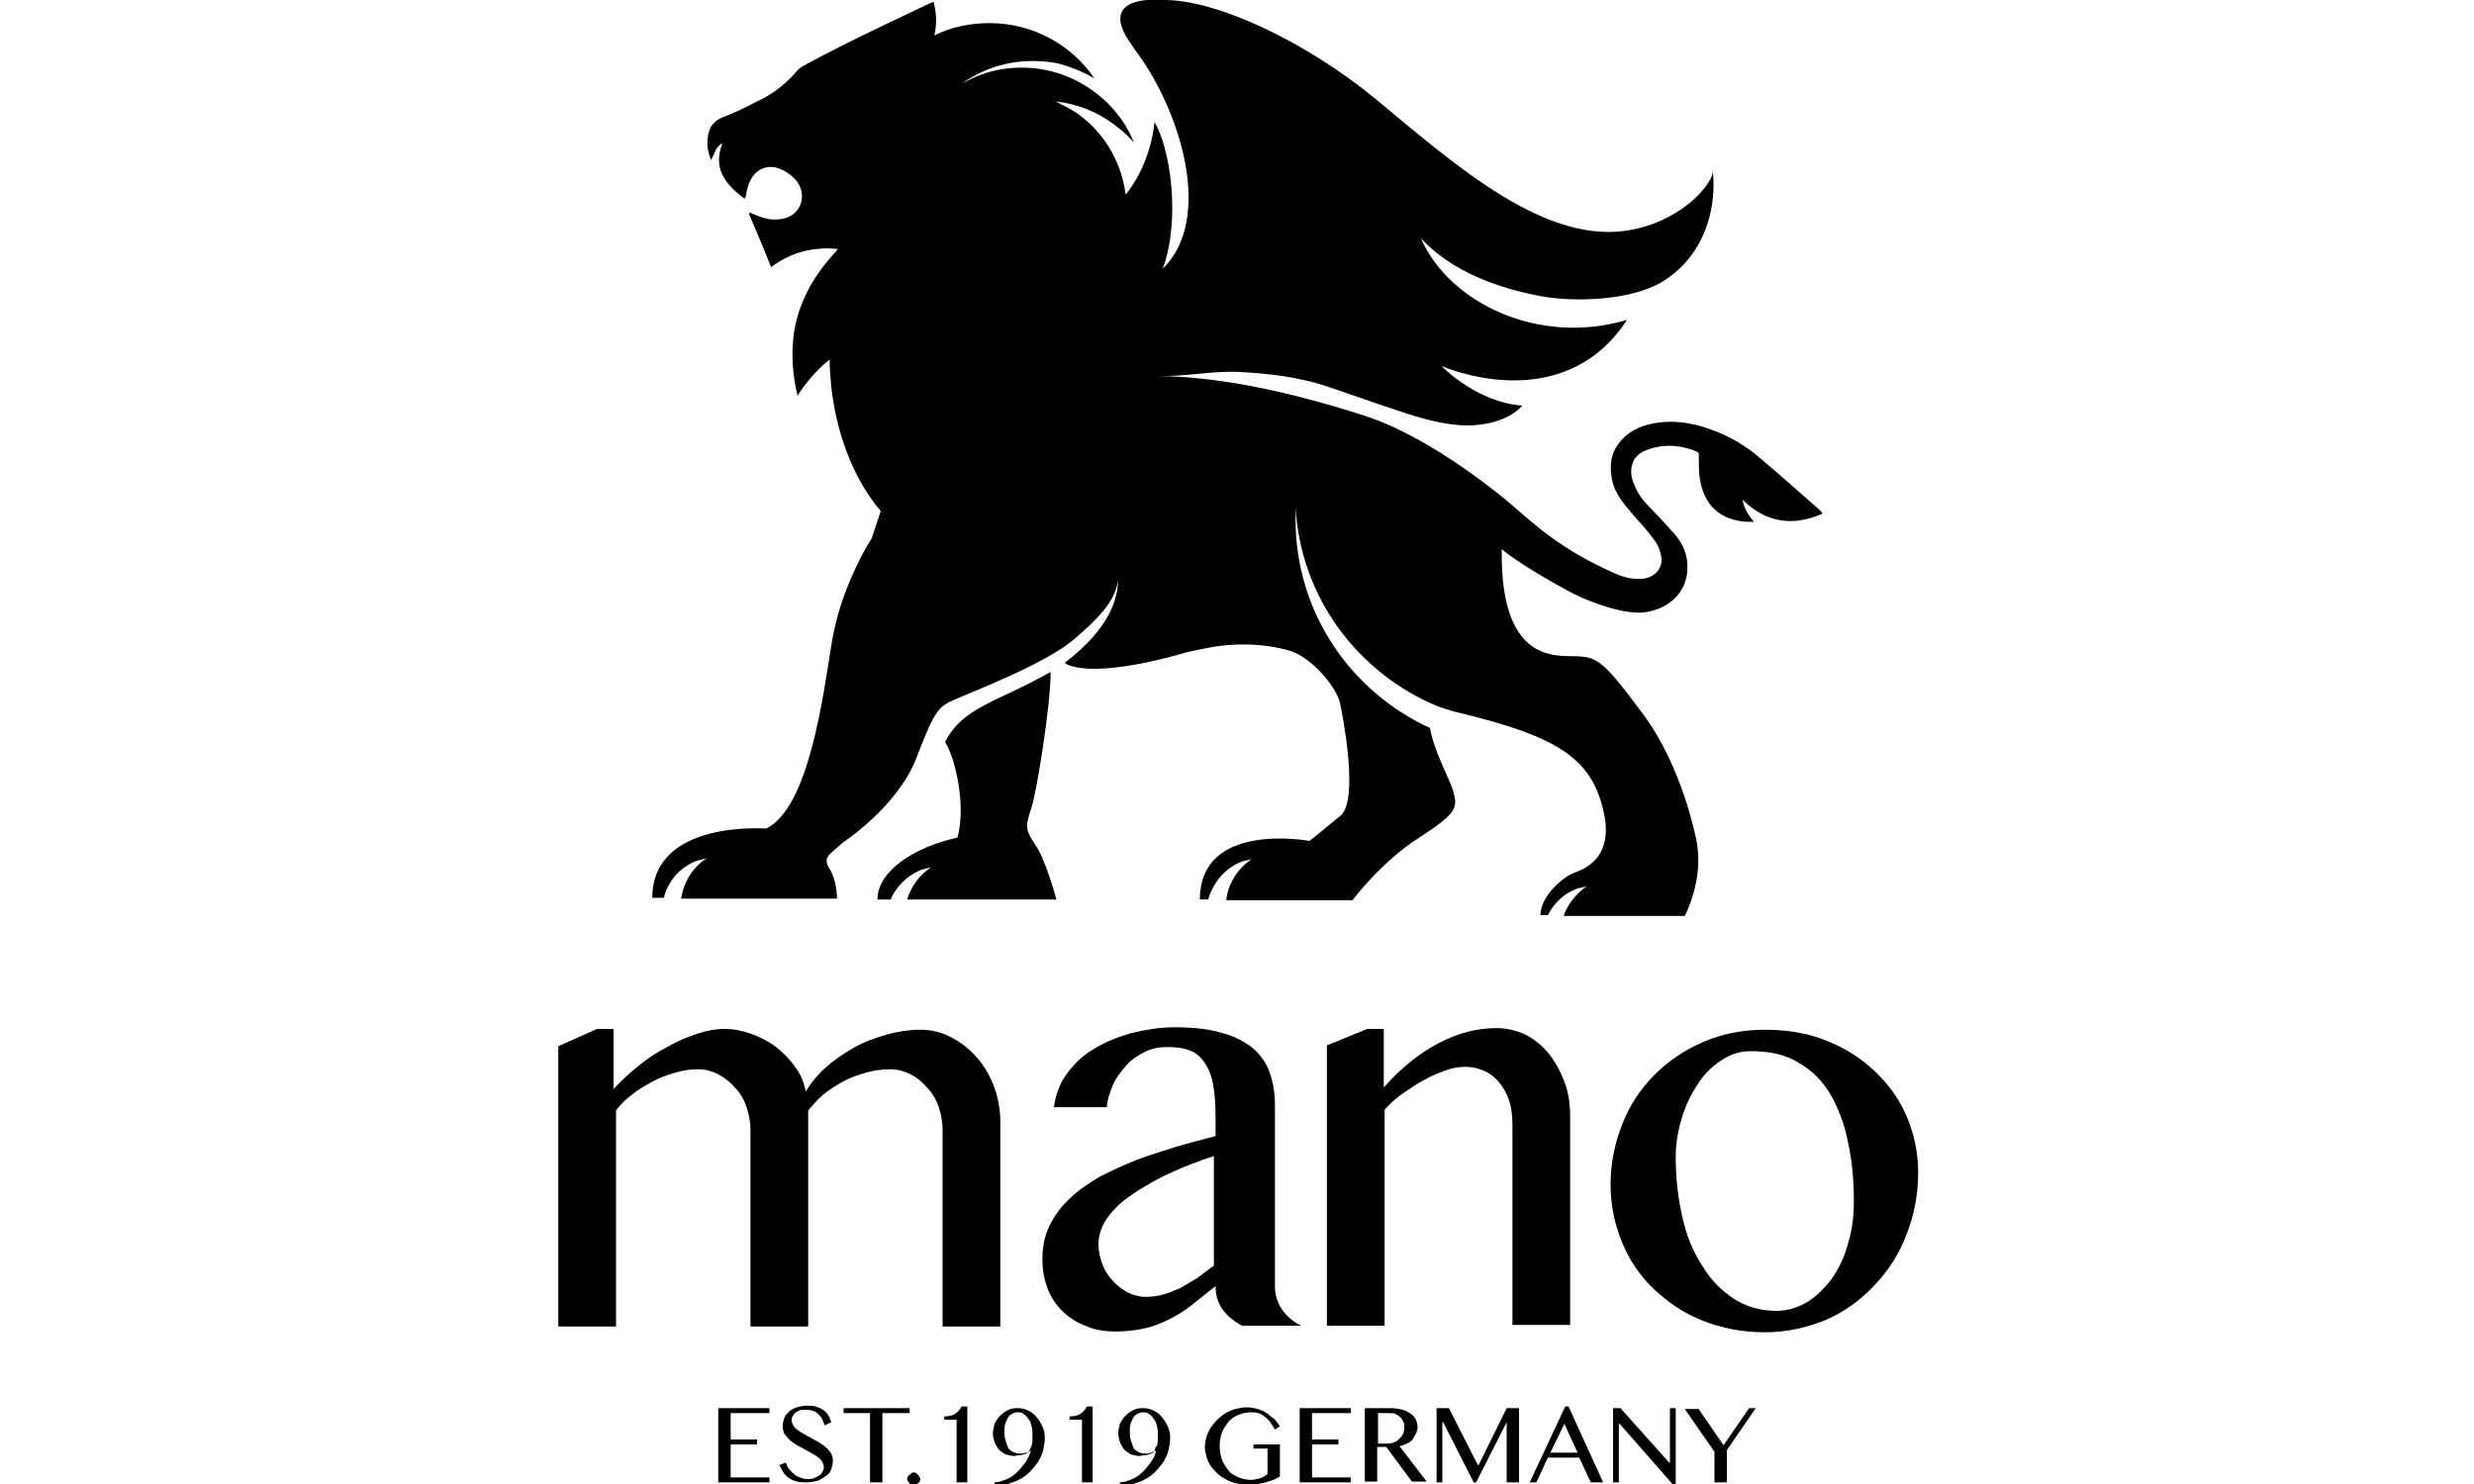
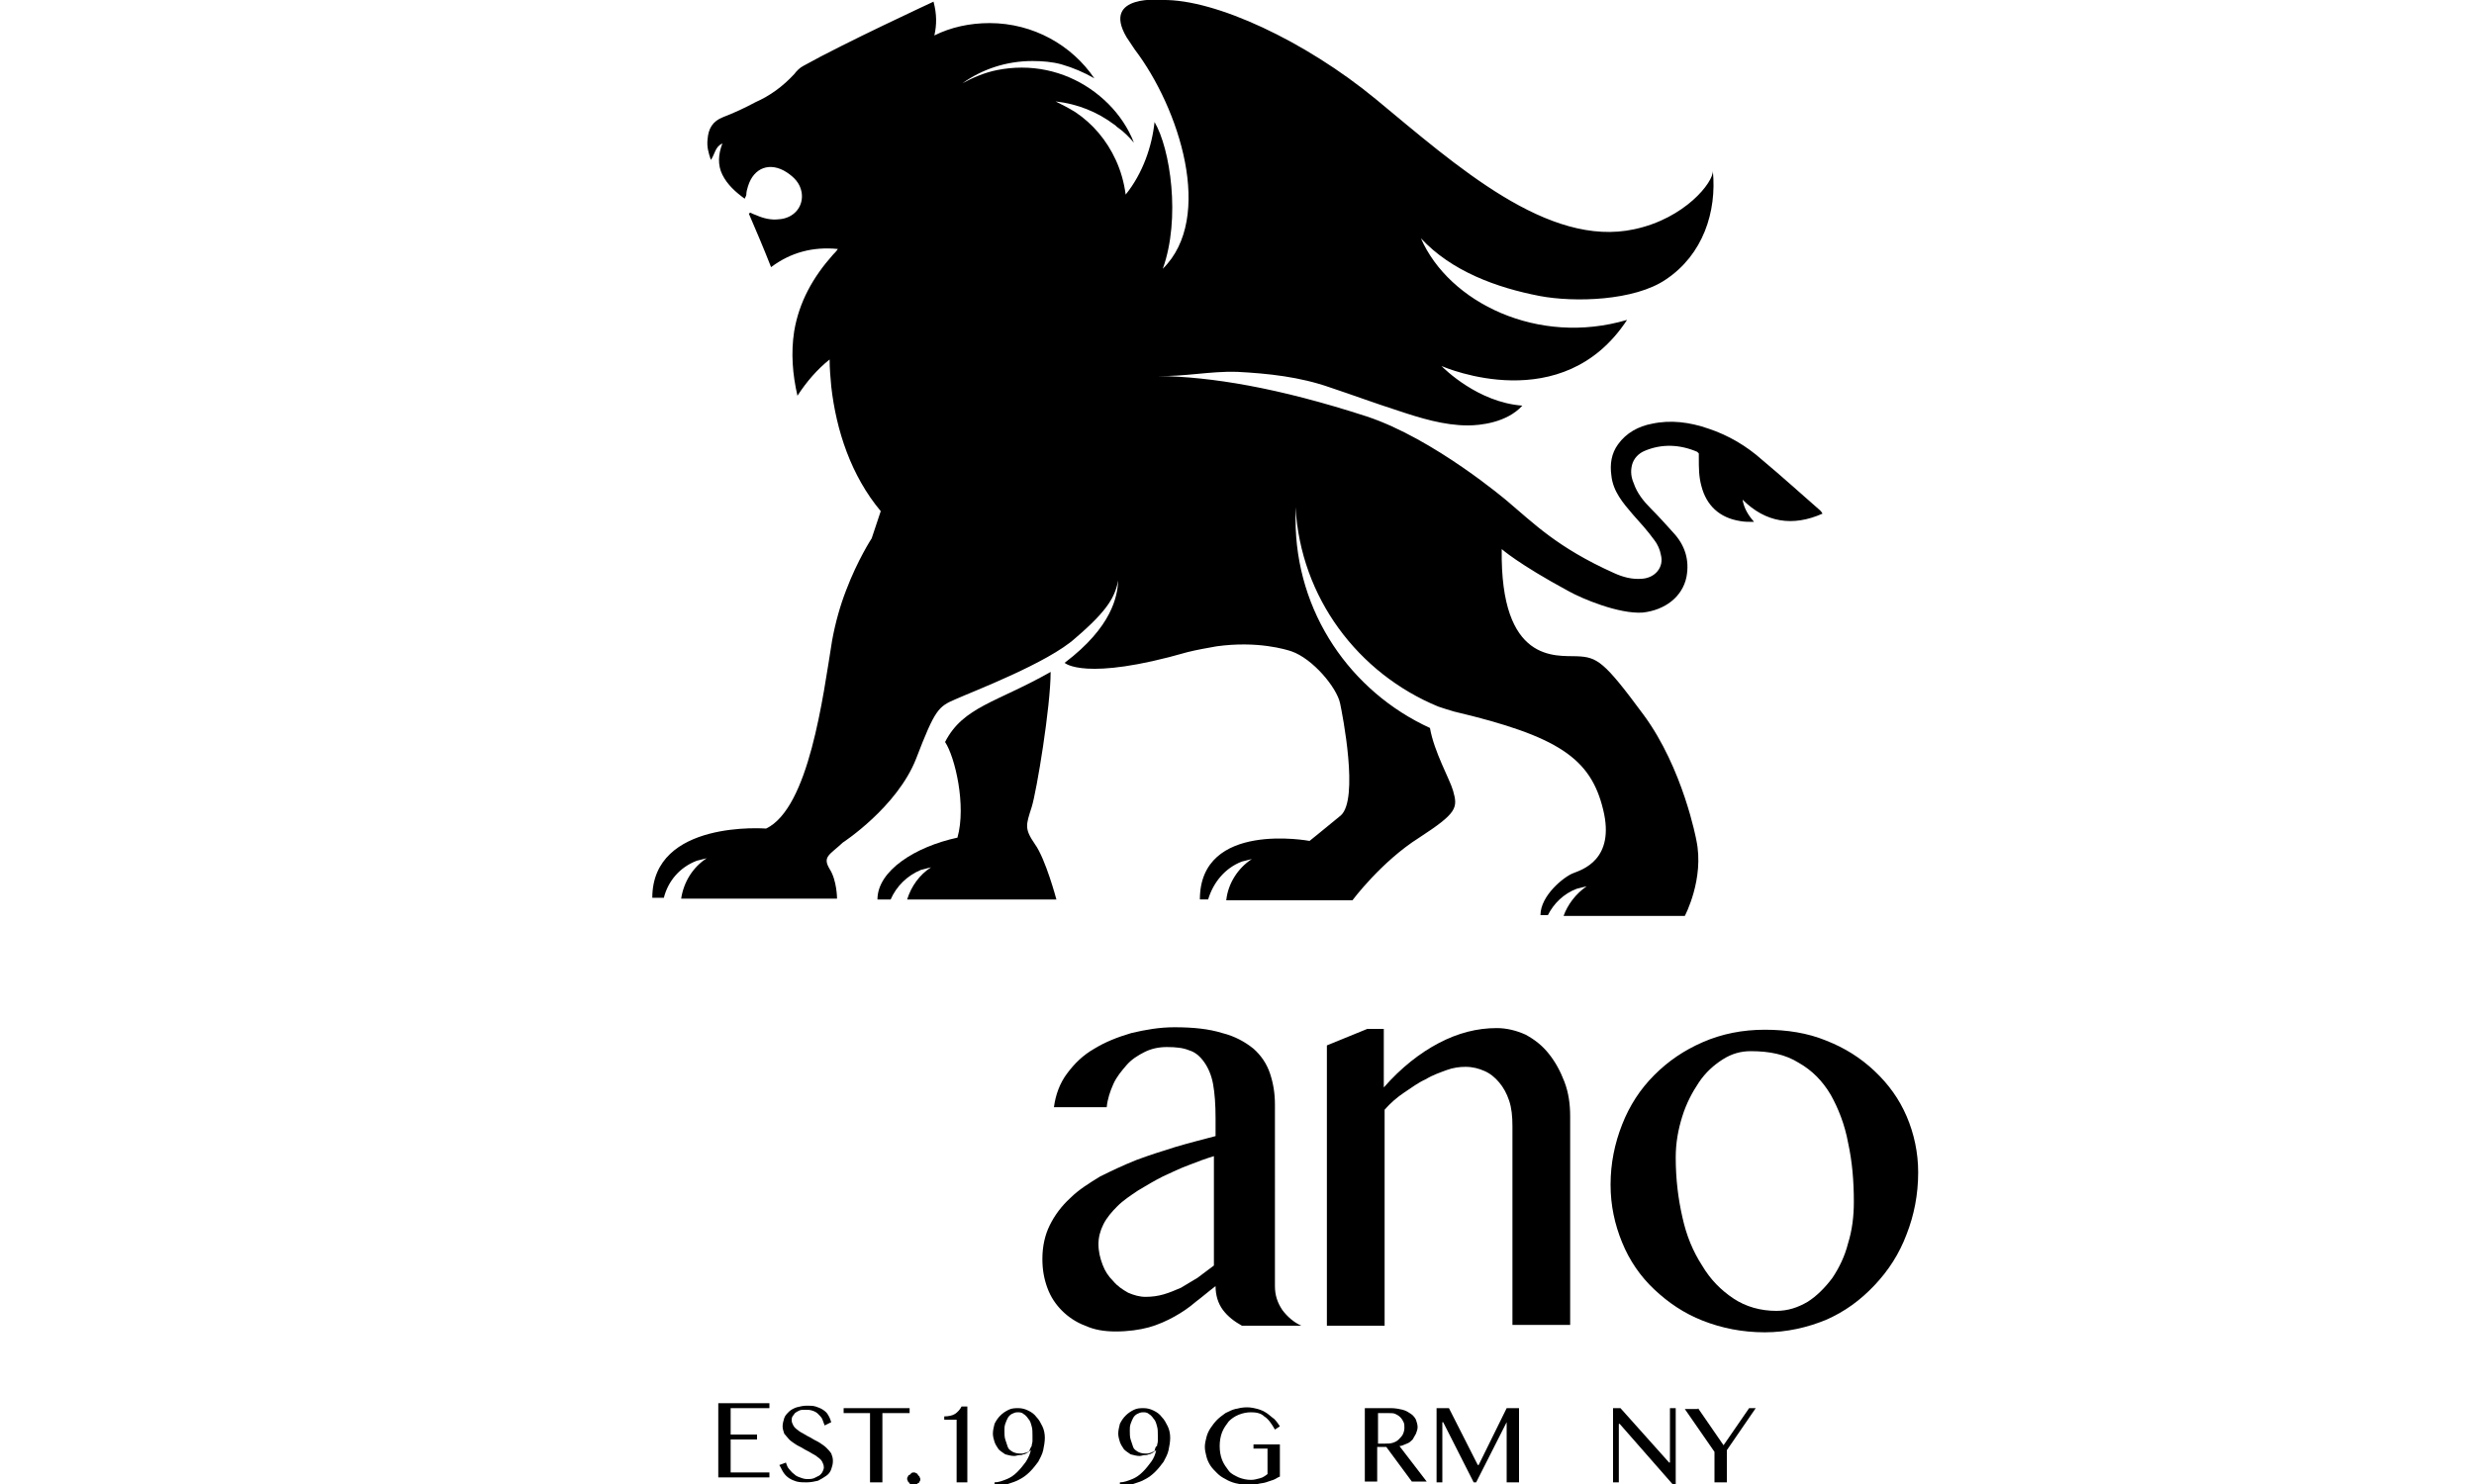
<svg xmlns="http://www.w3.org/2000/svg" version="1.1" id="Ebene_1" x="0px" y="0px" viewBox="0 0 300 180" style="enable-background:new 0 0 300 180;" xml:space="preserve">
  <g>
    <g>
-       <path d="M72.4,124.8h2v7.3c0.9-1,1.9-1.9,3-2.8c1.1-0.9,2.3-1.7,3.5-2.3c1.2-0.7,2.4-1.2,3.6-1.6c1.2-0.4,2.3-0.6,3.4-0.6    c1,0,2.1,0.2,3.2,0.6c1.1,0.4,2.1,0.9,3,1.6c0.9,0.7,1.7,1.5,2.3,2.4c0.7,0.9,1.1,1.9,1.3,3c0.6-1,1.4-2,2.4-2.9    c1-0.9,2.2-1.7,3.4-2.4c1.2-0.7,2.6-1.2,4-1.6c1.4-0.4,2.8-0.6,4.1-0.6c1.3,0,2.6,0.3,3.7,0.9c1.2,0.6,2.2,1.4,3.1,2.4    c0.9,1,1.6,2.2,2.1,3.5c0.5,1.3,0.8,2.8,0.8,4.3v24.9h-7v-23.9c0-1-0.2-1.9-0.5-2.8c-0.3-0.9-0.8-1.7-1.4-2.3    c-0.6-0.7-1.2-1.2-2-1.6c-0.8-0.4-1.6-0.6-2.4-0.6c-1,0-1.9,0.1-3,0.4c-1,0.3-1.9,0.6-2.8,1.1c-0.9,0.5-1.7,1-2.4,1.6    c-0.7,0.6-1.3,1.3-1.8,1.9v26.2h-7v-23.9c0-1-0.2-1.9-0.5-2.8c-0.3-0.9-0.8-1.7-1.4-2.3c-0.6-0.7-1.3-1.2-2-1.6    c-0.8-0.4-1.6-0.6-2.4-0.6c-0.9,0-1.8,0.1-2.8,0.4c-1,0.3-1.9,0.6-2.8,1.1c-0.9,0.5-1.8,1-2.5,1.6c-0.8,0.6-1.4,1.2-1.9,1.9v26.2    h-7v-34L72.4,124.8z" />
      <path d="M150.6,160.8c-0.9-0.5-1.7-1.1-2.3-1.9c-0.6-0.8-0.9-1.8-0.9-2.9c-0.8,0.6-1.6,1.3-2.4,1.9c-0.8,0.7-1.7,1.3-2.6,1.8    c-0.9,0.5-2,1-3.1,1.3c-1.1,0.3-2.5,0.5-4,0.5c-1.4,0-2.6-0.2-3.7-0.7c-1.1-0.4-2.1-1.1-2.8-1.8c-0.8-0.8-1.4-1.7-1.8-2.8    c-0.4-1.1-0.6-2.2-0.6-3.5c0-1.5,0.3-2.9,0.9-4.1c0.6-1.2,1.4-2.3,2.5-3.3c1-1,2.3-1.8,3.6-2.6c1.4-0.7,2.9-1.4,4.4-2    c1.6-0.6,3.2-1.1,4.8-1.6c1.7-0.5,3.3-0.9,4.8-1.3v-2.2c0-1.6-0.1-3-0.3-4.1c-0.2-1.1-0.6-2-1.1-2.7c-0.5-0.7-1.1-1.2-1.8-1.4    c-0.7-0.3-1.6-0.4-2.7-0.4c-1,0-1.9,0.2-2.7,0.6c-0.8,0.4-1.6,0.9-2.2,1.6c-0.6,0.7-1.2,1.4-1.6,2.3c-0.4,0.9-0.7,1.8-0.8,2.8    h-6.4c0.2-1.5,0.7-2.9,1.6-4.1c0.9-1.2,1.9-2.2,3.3-3c1.3-0.8,2.8-1.4,4.5-1.9c1.7-0.4,3.4-0.7,5.2-0.7c2.3,0,4.2,0.2,5.8,0.7    c1.6,0.4,2.8,1.1,3.8,1.9c0.9,0.8,1.6,1.8,2,3c0.4,1.2,0.6,2.4,0.6,3.8V156c0,1.1,0.3,2,0.9,2.9c0.6,0.8,1.4,1.5,2.3,1.9H150.6z     M147.3,140.2c-1,0.3-2.1,0.7-3.1,1.1c-1.1,0.4-2.1,0.9-3.2,1.4c-1,0.5-2,1.1-3,1.7c-0.9,0.6-1.8,1.2-2.5,1.9    c-0.7,0.7-1.3,1.4-1.7,2.2c-0.4,0.8-0.6,1.6-0.6,2.4c0,0.9,0.2,1.7,0.5,2.5c0.3,0.8,0.7,1.4,1.3,2c0.5,0.6,1.1,1,1.8,1.4    c0.7,0.3,1.4,0.5,2.1,0.5c0.8,0,1.5-0.1,2.2-0.3c0.7-0.2,1.4-0.5,2.1-0.8c0.7-0.4,1.3-0.8,2-1.2c0.7-0.5,1.3-1,2-1.5V140.2z" />
      <path d="M165.8,124.8h2v7.1c2.1-2.4,4.4-4.2,6.7-5.4c2.3-1.2,4.6-1.8,7-1.8c1.2,0,2.4,0.3,3.5,0.8c1.1,0.6,2,1.3,2.8,2.3    c0.8,1,1.4,2.1,1.9,3.4c0.5,1.3,0.7,2.7,0.7,4.2v25.3h-7v-24.1c0-1.2-0.1-2.2-0.4-3.1c-0.3-0.9-0.7-1.6-1.2-2.2    c-0.5-0.6-1.1-1.1-1.8-1.4c-0.7-0.3-1.4-0.5-2.3-0.5c-0.7,0-1.5,0.1-2.3,0.4c-0.8,0.3-1.7,0.6-2.5,1.1c-0.9,0.4-1.7,1-2.6,1.6    c-0.9,0.6-1.7,1.3-2.4,2.1v26.2h-7v-34L165.8,124.8z" />
      <path d="M214,161.6c-2.7,0-5.2-0.5-7.5-1.4c-2.3-0.9-4.2-2.2-5.9-3.8c-1.7-1.6-3-3.5-3.9-5.7c-0.9-2.2-1.4-4.5-1.4-7    c0-2.6,0.5-5,1.4-7.3c0.9-2.3,2.2-4.3,3.9-6c1.7-1.7,3.6-3,5.9-4c2.3-1,4.8-1.5,7.5-1.5c2.7,0,5.2,0.4,7.4,1.3    c2.3,0.9,4.2,2.1,5.9,3.7c1.7,1.6,3,3.4,3.9,5.5c0.9,2.1,1.4,4.4,1.4,6.8c0,2.7-0.5,5.2-1.4,7.5c-0.9,2.4-2.2,4.4-3.9,6.2    c-1.7,1.8-3.6,3.2-5.9,4.2C219.2,161,216.7,161.6,214,161.6z M215.4,159c1.4,0,2.6-0.4,3.8-1.1c1.1-0.7,2.1-1.7,3-2.9    c0.8-1.2,1.5-2.6,1.9-4.2c0.5-1.6,0.7-3.3,0.7-5c0-2.6-0.2-4.9-0.7-7.2c-0.4-2.2-1.2-4.2-2.1-5.8c-1-1.7-2.3-3-3.9-3.9    c-1.6-1-3.5-1.4-5.8-1.4c-1.2,0-2.3,0.3-3.4,1c-1.1,0.7-2.1,1.6-2.9,2.8c-0.8,1.2-1.5,2.5-2,4.1c-0.5,1.6-0.8,3.2-0.8,5    c0,2.6,0.3,5,0.8,7.2c0.5,2.3,1.3,4.2,2.4,5.9c1,1.7,2.3,3,3.8,4C211.7,158.5,213.5,159,215.4,159z" />
    </g>
    <g>
-       <path d="M93.3,170.8v0.6h-4.7v3.2h3.2v0.6h-3.2v4h4.7v0.6h-6.2v-9H93.3z" />
+       <path d="M93.3,170.8h-4.7v3.2h3.2v0.6h-3.2v4h4.7v0.6h-6.2v-9H93.3z" />
      <path d="M98,179.4c0.2,0,0.4,0,0.7-0.1c0.2-0.1,0.4-0.2,0.6-0.3c0.2-0.1,0.3-0.3,0.4-0.4c0.1-0.2,0.2-0.4,0.2-0.6    c0-0.3-0.1-0.5-0.2-0.7c-0.1-0.2-0.3-0.4-0.6-0.6c-0.2-0.2-0.5-0.3-0.8-0.5c-0.3-0.2-0.6-0.3-0.9-0.5c-0.3-0.2-0.6-0.3-0.9-0.5    c-0.3-0.2-0.6-0.4-0.8-0.6c-0.2-0.2-0.4-0.5-0.6-0.7c-0.1-0.3-0.2-0.6-0.2-0.9c0-0.3,0.1-0.7,0.2-1c0.1-0.3,0.3-0.5,0.6-0.8    c0.2-0.2,0.6-0.4,0.9-0.5c0.4-0.1,0.8-0.2,1.2-0.2c0.4,0,0.8,0,1.1,0.1c0.3,0.1,0.6,0.2,0.9,0.4c0.3,0.2,0.5,0.4,0.6,0.6    c0.2,0.3,0.3,0.6,0.4,0.9l-0.8,0.4c-0.1-0.3-0.2-0.5-0.3-0.8c-0.1-0.2-0.3-0.4-0.5-0.6c-0.2-0.2-0.4-0.3-0.7-0.4    c-0.3-0.1-0.5-0.1-0.9-0.1c-0.3,0-0.5,0-0.7,0.1c-0.2,0.1-0.4,0.2-0.5,0.3c-0.1,0.1-0.2,0.3-0.3,0.4c-0.1,0.2-0.1,0.3-0.1,0.5    c0,0.2,0.1,0.4,0.2,0.6c0.1,0.2,0.3,0.4,0.6,0.6c0.2,0.2,0.5,0.3,0.8,0.5c0.3,0.2,0.6,0.3,0.9,0.5s0.6,0.3,0.9,0.5    c0.3,0.2,0.6,0.4,0.8,0.6c0.2,0.2,0.4,0.4,0.6,0.7c0.1,0.3,0.2,0.5,0.2,0.9c0,0.4-0.1,0.7-0.2,1c-0.1,0.3-0.3,0.6-0.6,0.8    c-0.3,0.2-0.6,0.4-1,0.6c-0.4,0.1-0.9,0.2-1.4,0.2c-0.4,0-0.8,0-1.2-0.1c-0.3-0.1-0.6-0.2-0.9-0.4c-0.3-0.2-0.5-0.4-0.7-0.7    c-0.2-0.3-0.3-0.6-0.5-0.9l0.8-0.3c0.1,0.3,0.2,0.6,0.4,0.8c0.2,0.2,0.3,0.4,0.6,0.6c0.2,0.2,0.4,0.3,0.7,0.4    C97.5,179.4,97.7,179.4,98,179.4z" />
      <path d="M110.3,170.8v0.6H107v8.4h-1.5v-8.4h-3.2v-0.6H110.3z" />
      <path d="M110.8,178.6c0.1,0,0.2,0,0.3,0.1c0.1,0,0.2,0.1,0.2,0.2c0.1,0.1,0.1,0.1,0.2,0.2c0,0.1,0.1,0.2,0.1,0.3    c0,0.1,0,0.2-0.1,0.3c0,0.1-0.1,0.2-0.2,0.2c-0.1,0.1-0.1,0.1-0.2,0.2c-0.1,0-0.2,0.1-0.3,0.1c-0.1,0-0.2,0-0.3-0.1    c-0.1,0-0.2-0.1-0.2-0.2c-0.1-0.1-0.1-0.1-0.2-0.2c0-0.1-0.1-0.2-0.1-0.3c0-0.1,0-0.2,0.1-0.3c0-0.1,0.1-0.2,0.2-0.2    c0.1-0.1,0.1-0.1,0.2-0.2C110.6,178.6,110.7,178.6,110.8,178.6z" />
      <path d="M116,179.8v-7.6h-1.5v-0.4c0.5,0,1-0.1,1.3-0.3c0.3-0.2,0.6-0.5,0.8-0.9h0.7v9.2H116z" />
      <path d="M120.6,179.8c0.5,0,1-0.2,1.5-0.4c0.5-0.2,0.9-0.5,1.3-0.9c0.4-0.4,0.7-0.8,1-1.2c0.3-0.5,0.5-0.9,0.6-1.4    c-0.1,0.1-0.3,0.2-0.4,0.3c-0.2,0.1-0.3,0.2-0.5,0.2c-0.2,0.1-0.3,0.1-0.5,0.1c-0.2,0-0.4,0.1-0.6,0.1c-0.4,0-0.7-0.1-1.1-0.2    c-0.3-0.2-0.6-0.4-0.8-0.6c-0.2-0.3-0.4-0.6-0.5-0.9c-0.1-0.3-0.2-0.7-0.2-1c0-0.4,0.1-0.8,0.2-1.2c0.2-0.4,0.4-0.7,0.7-1    c0.3-0.3,0.6-0.5,1-0.7c0.4-0.2,0.8-0.2,1.2-0.2c0.4,0,0.8,0.1,1.2,0.3c0.4,0.2,0.7,0.4,1,0.8c0.3,0.3,0.5,0.7,0.7,1.1    c0.2,0.4,0.3,0.9,0.3,1.4c0,0.5-0.1,1-0.2,1.5c-0.1,0.5-0.4,1-0.6,1.4c-0.3,0.4-0.6,0.8-1,1.2c-0.4,0.4-0.8,0.7-1.2,0.9    c-0.5,0.3-0.9,0.4-1.5,0.6c-0.5,0.1-1.1,0.2-1.6,0.2V179.8z M125.1,175.4c0-0.2,0.1-0.4,0.1-0.6c0-0.2,0-0.5,0-0.7    c0-0.4,0-0.8-0.1-1.1c-0.1-0.4-0.2-0.7-0.4-0.9c-0.2-0.3-0.4-0.5-0.6-0.6c-0.2-0.2-0.5-0.2-0.7-0.2c-0.3,0-0.5,0.1-0.7,0.2    c-0.2,0.1-0.4,0.3-0.5,0.5c-0.1,0.2-0.2,0.4-0.3,0.7c-0.1,0.3-0.1,0.5-0.1,0.8c0,0.4,0,0.8,0.1,1.1c0.1,0.3,0.2,0.6,0.3,0.9    s0.3,0.4,0.6,0.6c0.2,0.1,0.5,0.2,0.8,0.2c0.1,0,0.3,0,0.4,0c0.1,0,0.3-0.1,0.4-0.1s0.3-0.1,0.4-0.2    C125,175.5,125.1,175.4,125.1,175.4z" />
-       <path d="M131.2,179.8v-7.6h-1.5v-0.4c0.5,0,1-0.1,1.3-0.3c0.3-0.2,0.6-0.5,0.8-0.9h0.7v9.2H131.2z" />
      <path d="M135.8,179.8c0.5,0,1-0.2,1.5-0.4c0.5-0.2,0.9-0.5,1.3-0.9c0.4-0.4,0.7-0.8,1-1.2s0.5-0.9,0.6-1.4    c-0.1,0.1-0.3,0.2-0.4,0.3c-0.2,0.1-0.3,0.2-0.5,0.2c-0.2,0.1-0.3,0.1-0.5,0.1c-0.2,0-0.4,0.1-0.6,0.1c-0.4,0-0.7-0.1-1.1-0.2    c-0.3-0.2-0.6-0.4-0.8-0.6c-0.2-0.3-0.4-0.6-0.5-0.9c-0.1-0.3-0.2-0.7-0.2-1c0-0.4,0.1-0.8,0.2-1.2c0.2-0.4,0.4-0.7,0.7-1    c0.3-0.3,0.6-0.5,1-0.7c0.4-0.2,0.8-0.2,1.2-0.2c0.4,0,0.8,0.1,1.2,0.3c0.4,0.2,0.7,0.4,1,0.8c0.3,0.3,0.5,0.7,0.7,1.1    c0.2,0.4,0.3,0.9,0.3,1.4c0,0.5-0.1,1-0.2,1.5c-0.1,0.5-0.4,1-0.6,1.4c-0.3,0.4-0.6,0.8-1,1.2c-0.4,0.4-0.8,0.7-1.2,0.9    c-0.5,0.3-0.9,0.4-1.5,0.6c-0.5,0.1-1.1,0.2-1.6,0.2V179.8z M140.3,175.4c0-0.2,0.1-0.4,0.1-0.6c0-0.2,0-0.5,0-0.7    c0-0.4,0-0.8-0.1-1.1c-0.1-0.4-0.2-0.7-0.4-0.9c-0.2-0.3-0.4-0.5-0.6-0.6c-0.2-0.2-0.5-0.2-0.7-0.2c-0.3,0-0.5,0.1-0.7,0.2    c-0.2,0.1-0.4,0.3-0.5,0.5c-0.1,0.2-0.2,0.4-0.3,0.7c-0.1,0.3-0.1,0.5-0.1,0.8c0,0.4,0,0.8,0.1,1.1c0.1,0.3,0.2,0.6,0.3,0.9    s0.3,0.4,0.6,0.6c0.2,0.1,0.5,0.2,0.8,0.2c0.1,0,0.3,0,0.4,0c0.1,0,0.3-0.1,0.4-0.1c0.1-0.1,0.3-0.1,0.4-0.2    C140.1,175.5,140.2,175.4,140.3,175.4z" />
      <path d="M151.7,171.3c-0.5,0-1,0.1-1.5,0.3c-0.5,0.2-0.9,0.5-1.2,0.8c-0.3,0.4-0.6,0.8-0.8,1.3c-0.2,0.5-0.3,1.1-0.3,1.7    c0,0.6,0.1,1.2,0.3,1.7c0.2,0.5,0.5,0.9,0.8,1.3c0.3,0.4,0.8,0.6,1.2,0.8c0.5,0.2,1,0.3,1.5,0.3c0.4,0,0.7-0.1,1.1-0.2    s0.6-0.3,0.9-0.5v-3.1h-1.7v-0.5h3.2v3.9c-0.3,0.1-0.5,0.3-0.8,0.4c-0.3,0.1-0.6,0.2-0.9,0.3c-0.3,0.1-0.6,0.1-1,0.2    s-0.8,0.1-1.3,0.1c-0.5,0-1-0.1-1.4-0.2c-0.4-0.1-0.9-0.3-1.2-0.5c-0.4-0.2-0.7-0.4-1-0.7c-0.3-0.3-0.6-0.6-0.8-0.9    c-0.2-0.3-0.4-0.7-0.5-1.1c-0.1-0.4-0.2-0.8-0.2-1.2c0-0.4,0.1-0.8,0.2-1.2c0.1-0.4,0.3-0.8,0.5-1.1s0.5-0.7,0.8-1    c0.3-0.3,0.6-0.5,1-0.8c0.4-0.2,0.8-0.4,1.2-0.5c0.4-0.1,0.9-0.2,1.4-0.2c0.5,0,0.9,0.1,1.3,0.2c0.4,0.1,0.8,0.3,1.1,0.5    c0.3,0.2,0.6,0.5,0.9,0.7c0.3,0.3,0.5,0.6,0.7,0.9l-0.6,0.4c-0.4-0.7-0.8-1.3-1.3-1.6C152.9,171.4,152.3,171.3,151.7,171.3z" />
-       <path d="M163.8,170.8v0.6h-4.7v3.2h3.2v0.6h-3.2v4h4.7v0.6h-6.2v-9H163.8z" />
      <path d="M165.6,170.8h3.1c0.5,0,1,0.1,1.4,0.2c0.4,0.1,0.7,0.3,1,0.5c0.3,0.2,0.5,0.5,0.6,0.7c0.1,0.3,0.2,0.6,0.2,0.9    c0,0.3-0.1,0.5-0.2,0.8c-0.1,0.2-0.3,0.5-0.4,0.7c-0.2,0.2-0.4,0.4-0.7,0.5c-0.3,0.1-0.6,0.3-0.9,0.3l3.3,4.3h-1.8l-3.1-4.2h-1.1    v4.2h-1.5V170.8z M167.1,175.1h0.9c0.3,0,0.6,0,0.9-0.1c0.3-0.1,0.5-0.2,0.7-0.4c0.2-0.2,0.4-0.4,0.5-0.6c0.1-0.2,0.2-0.5,0.2-0.8    c0-0.3,0-0.5-0.1-0.7c-0.1-0.2-0.2-0.4-0.4-0.6c-0.2-0.2-0.4-0.3-0.6-0.4c-0.2-0.1-0.5-0.1-0.8-0.1h-1.3V175.1z" />
      <path d="M174.2,170.8h1.5l3.5,6.9h0.1l3.4-6.9h1.5v9h-1.5v-7.3h0l-3.7,7.3h-0.3l-3.7-7.3h-0.1v7.3h-0.7V170.8z" />
-       <path d="M190.2,170.6l4.2,9.2h-1.5l-1.4-3h-3.8l-1.4,3h-0.8l4.3-9.2H190.2z M188,176.2h3.3l-1.6-3.5L188,176.2z" />
      <path d="M195.7,170.8h0.8l5.9,6.6h0.1v-6.6h0.7v9.2h-0.4l-6.4-7.3h-0.1v7.1h-0.7V170.8z" />
      <path d="M205.9,170.8l3.1,4.5l3.1-4.5h0.8l-3.5,5.1v3.9h-1.5v-3.7l-3.6-5.2H205.9z" />
    </g>
    <g>
      <path d="M128.1,109.1c0,0-11.2,0-18.1,0c0.5-1.6,1.5-3,2.9-3.9c-0.4,0.1-0.8,0.2-1.2,0.3c-1.7,0.7-3,2-3.7,3.6c-0.6,0-1.1,0-1.6,0    c0-3.5,4.6-6.4,9.7-7.5c1.1-3.9-0.3-9.8-1.5-11.6c2.2-4.3,6.3-4.8,12.8-8.5c0,4.2-1.7,14.5-2.3,16.4c-0.7,2.2-0.9,2.6,0.4,4.5    C126.8,104.2,128.1,109.1,128.1,109.1z" />
      <path d="M92.9,100.5c5.2-2.5,6.9-16,8-22.8c0.4-2.2,1-4.3,1.7-6.1c1.4-3.7,3.1-6.3,3.1-6.3l1.1-3.3c-3.6-4.3-5.4-9.8-6-15.1    c-0.1-1.1-0.2-2.2-0.2-3.3c-1.5,1.2-2.8,2.7-3.9,4.4c-0.6-2.6-0.8-5.2-0.4-7.8c0.6-3.6,2.3-6.6,4.7-9.3c0.2-0.2,0.4-0.4,0.6-0.7    c-3-0.3-5.7,0.4-8.1,2.2c-0.9-2.3-1.8-4.4-2.7-6.5c0.1,0,0.1-0.1,0.2-0.1c0.2,0.1,0.4,0.2,0.7,0.3c0.9,0.4,1.8,0.6,2.7,0.5    c1.9-0.1,3.1-1.6,2.8-3.3c-0.2-1.1-0.9-1.8-1.8-2.4c-2-1.3-4-0.6-4.7,1.7c-0.1,0.3-0.2,0.7-0.2,1c0,0.1-0.1,0.3-0.2,0.5    c-1.1-0.8-2.1-1.7-2.7-2.9c-0.6-1.2-0.5-2.5,0-3.8c-0.9,0.4-0.9,1.3-1.4,2c-0.3-0.9-0.5-1.6-0.4-2.5c0.1-1.3,0.6-2.2,1.9-2.7    c1.3-0.5,2.6-1.1,3.9-1.8c1.8-0.8,3.3-1.9,4.7-3.4c0.3-0.4,0.7-0.8,1.1-1c5-2.8,15.6-7.7,15.8-7.8c0.4,1.5,0.4,2.8,0.1,4.1    c2-1,4.3-1.5,6.7-1.5c5.3,0,10,2.7,12.7,6.7c-1.2-0.7-2.6-1.3-4-1.7c-1.1-0.3-2.3-0.4-3.5-0.4c-3.2,0-6.1,1-8.5,2.7    c1.3-0.7,2.7-1.3,4.2-1.6c1-0.2,2-0.3,3-0.3c4.1,0,7.8,1.7,10.5,4.4c1.3,1.3,2.4,2.9,3.1,4.7c-0.6-0.7-1.2-1.3-1.9-1.8    c-0.2-0.1-0.3-0.3-0.5-0.4c-2-1.5-4.4-2.5-7.1-2.8c0.8,0.4,1.6,0.8,2.4,1.3c2.1,1.4,3.8,3.4,4.9,5.8c0.6,1.3,1,2.7,1.2,4.2    c2.1-2.6,3.2-5.9,3.5-8.8c1.9,3.2,3.2,11.7,1,17.8c6.3-6.2,2-19.5-3.4-26.6l-1-1.5C133.5-0.8,141,0,141,0c6.4-0.1,17.3,5,25.8,12    c9.8,8.1,20.9,18.1,31.4,15.8c6.1-1.3,9.6-5.7,9.5-7.1c0.5,5-1.2,10.2-5.7,13.2c-3.8,2.6-11.1,2.8-15.3,2c-5.2-1-10.7-3-14.4-7    c3.4,7.8,14.2,13.1,25,9.9c-7.8,11.9-22,5.8-22.5,5.6c0.3,0.3,4.4,4.4,9.8,4.8c-1.9,2.1-5.2,2.4-6.6,2.4c-2.9,0-5.8-0.9-8.5-1.8    c-2.8-0.9-5.5-1.9-8.2-2.8c-3.7-1.3-7.5-1.7-11.3-1.9c-3.2-0.1-6.4,0.6-9.6,0.5c6.5,0.1,14.5,1.4,25.3,4.9    c8.2,2.7,17.1,10.3,17.1,10.3c3.1,2.6,6,5.6,12.9,8.7c1.1,0.5,2.2,0.8,3.4,0.7c1.6-0.1,2.7-1.4,2.3-2.9c-0.1-0.6-0.4-1.3-0.8-1.8    c-0.8-1.1-1.7-2.1-2.6-3.1c-1.2-1.4-2.4-2.8-2.6-4.7c-0.2-1.4,0-2.7,0.8-3.8c1-1.4,2.5-2.2,4.1-2.5c2.3-0.5,4.6-0.2,6.9,0.6    c2.4,0.8,4.6,2.1,6.5,3.8c2.4,2,4.7,4.1,7,6.1c0.1,0.1,0.2,0.2,0.3,0.4c-3.6,1.6-6.9,1.1-9.7-1.7c0.2,1.1,0.7,1.9,1.4,2.7    c-0.6,0-1.2,0-1.7-0.1c-2.5-0.4-4.1-1.9-4.7-4.3c-0.3-1.1-0.3-2.2-0.3-3.3V55c-0.1-0.1-0.1-0.1-0.2-0.2c-2.1-0.9-4.3-1-6.4-0.1    c-0.7,0.3-1.3,0.9-1.5,1.7c-0.2,0.8-0.1,1.5,0.2,2.2c0.4,1.2,1.2,2.2,2.1,3.1c0.9,0.9,1.8,1.9,2.7,2.9c1.4,1.5,2,3.3,1.6,5.4    c-0.5,2.4-2.6,4-5.3,4.3c-2.9,0.2-7.4-1.7-9-2.6c-6.1-3.3-8.1-5.1-8.1-5.1c-0.2,13.9,6.6,12.9,9.1,13c2.5,0.1,3.3,0.6,8.1,7.1    c4.8,6.5,6.4,15.2,6.4,15.2c1,4.7-1.4,9.2-1.4,9.2s-9.1,0-14.7,0c0.5-1.4,1.5-2.7,2.8-3.6c-0.4,0.1-0.8,0.2-1.2,0.3    c-1.6,0.6-2.8,1.8-3.5,3.2c-0.3,0-0.7,0-0.9,0c0-2.4,2.9-4.7,4-5.1c1-0.4,5.1-1.6,3.6-7.7c-1.5-6.2-5.4-8.9-18.1-11.9    c-0.7-0.2-1.3-0.4-1.9-0.6c-9.7-4-16.7-13.2-17.3-24.2c0,0.5,0,1,0,1.5c0,11.3,6.7,20.9,16.3,25.3c0.5,2.9,2.4,6.2,2.8,7.6    c0.6,2.1,0.5,2.7-4.1,5.7c-4.6,2.9-8.1,7.6-8.1,7.6s-6.4,0-15.3,0c0.2-2,1.4-3.9,3.1-5c-0.4,0.1-0.8,0.2-1.2,0.3    c-2.1,0.8-3.5,2.6-4.1,4.6c-0.3,0-0.7,0-1,0c0-9.6,13.3-7.1,13.3-7.1s1.5-1.2,3.8-3.1c2.2-2,0.2-12.2-0.1-13.6    c-0.4-1.9-3.3-5.4-5.9-6.3c-0.6-0.2-4.1-1.3-9.1-0.6c-1.1,0.2-2.3,0.4-3.5,0.7c-12.5,3.6-14.9,1.3-14.9,1.3    c5.8-4.4,6.4-8.1,6.5-10c-0.4,1.9-1.1,3.5-5.2,7c-3.3,3-12.5,6.5-14.5,7.4c-2.1,0.9-2.5,1.2-4.8,7.2c-2.3,5.9-8.9,10.2-8.9,10.2    c-1.6,1.5-2.5,1.7-1.6,3.2c0.9,1.4,0.9,3.6,0.9,3.6s-11.6,0-18.9,0c0.3-2,1.4-3.8,3.1-4.9c-0.4,0.1-0.8,0.2-1.2,0.3    c-2.1,0.8-3.5,2.5-4,4.5c-0.5,0-1,0-1.4,0C79.1,99.4,92.9,100.5,92.9,100.5z" />
    </g>
  </g>
</svg>